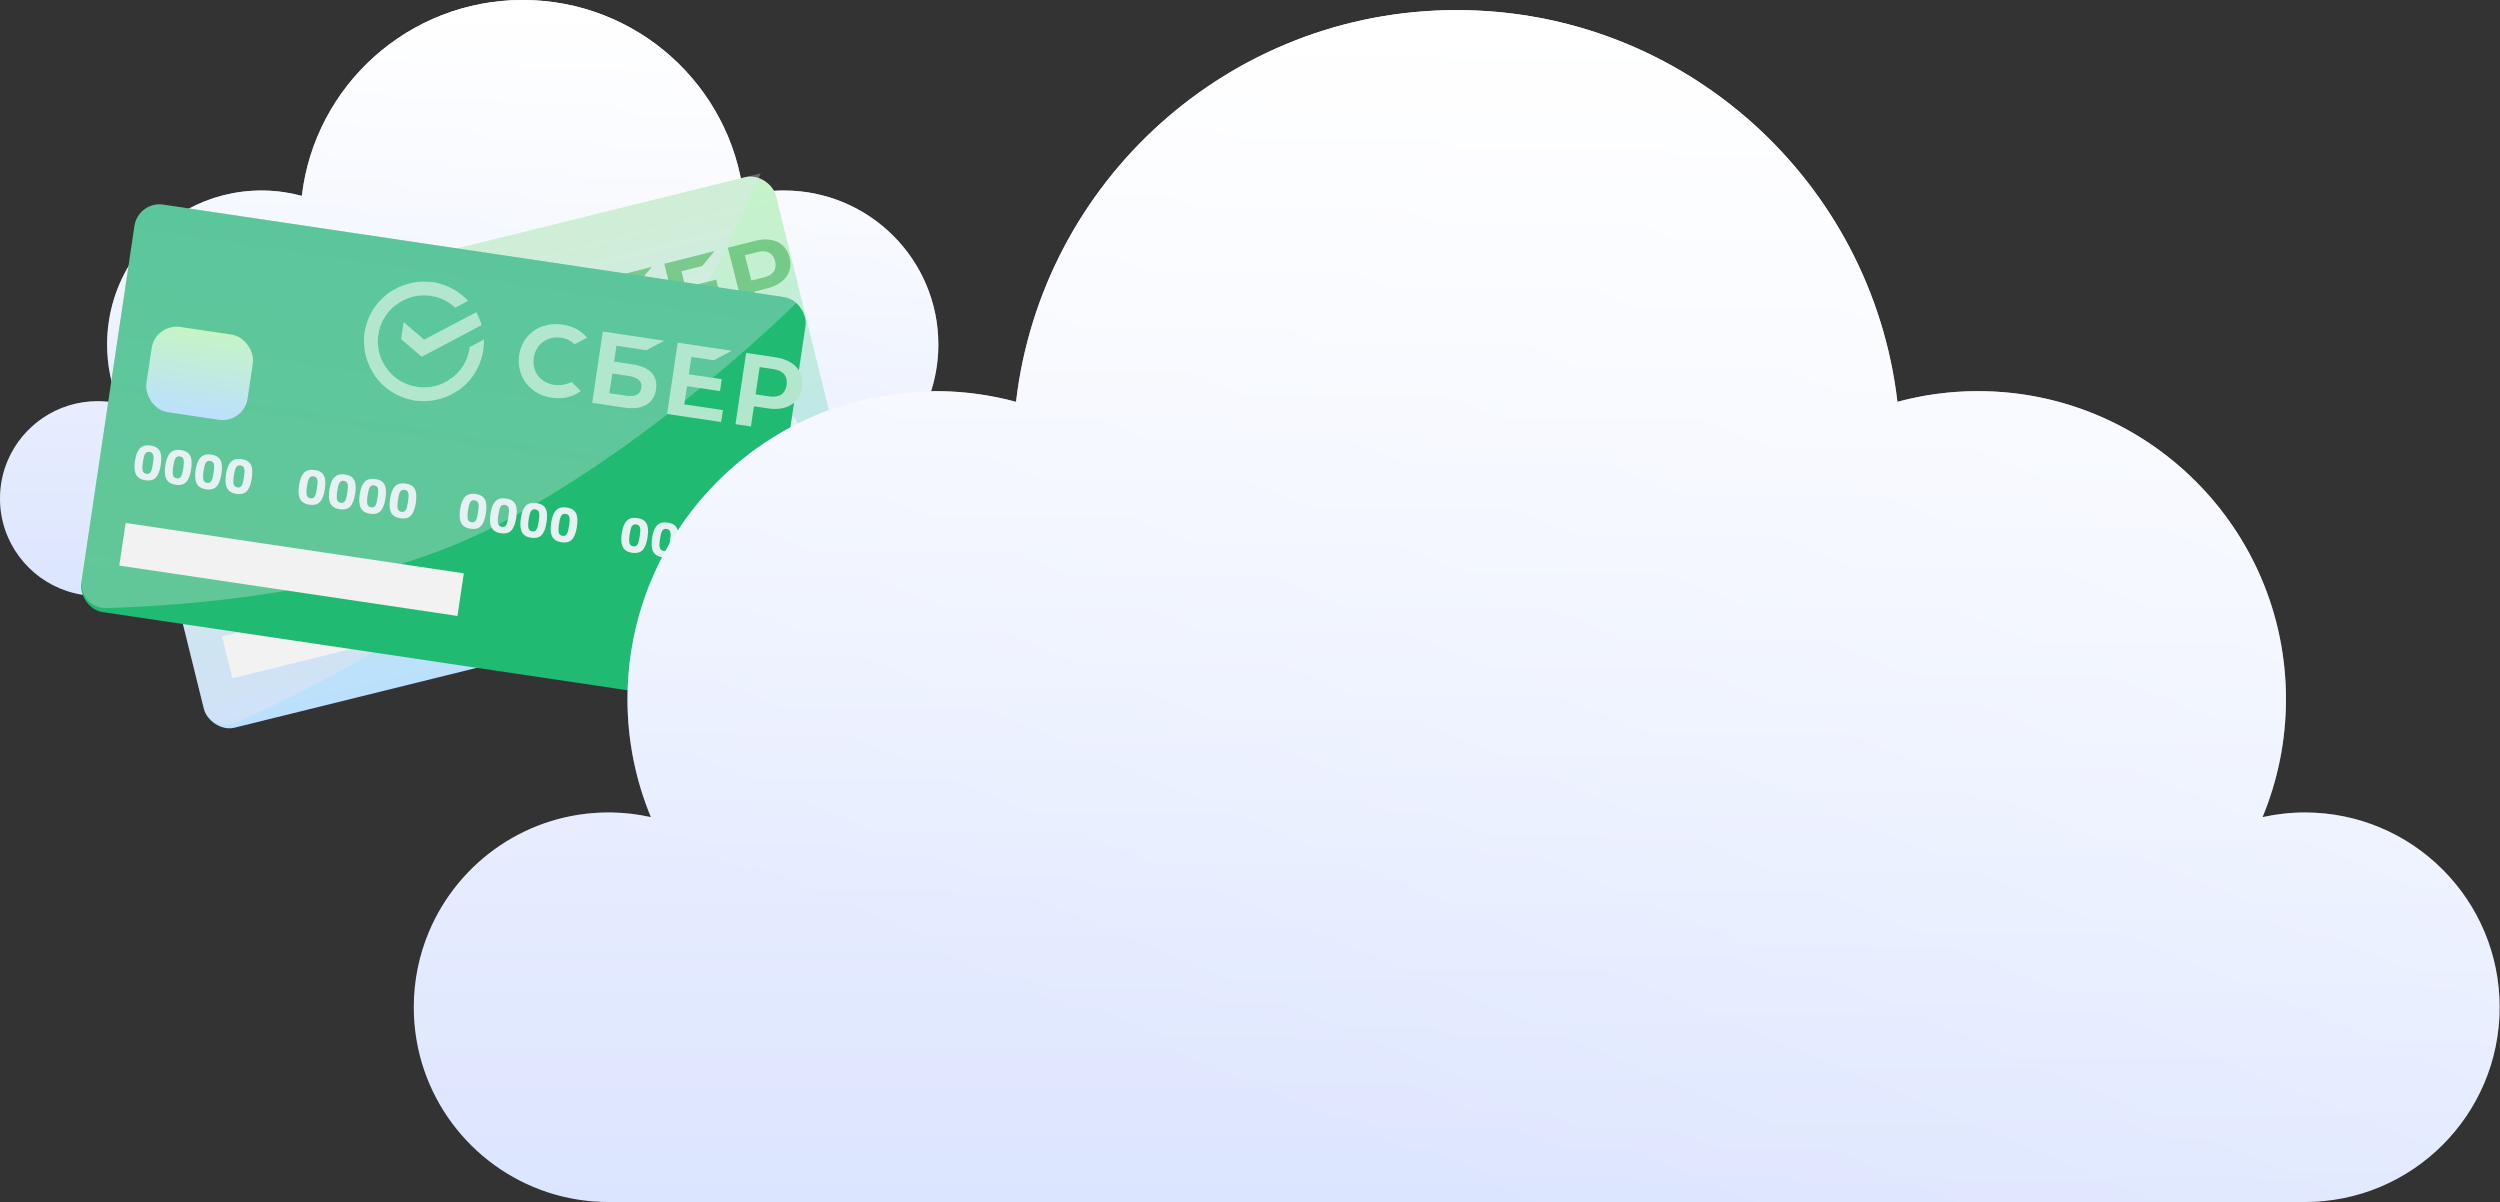
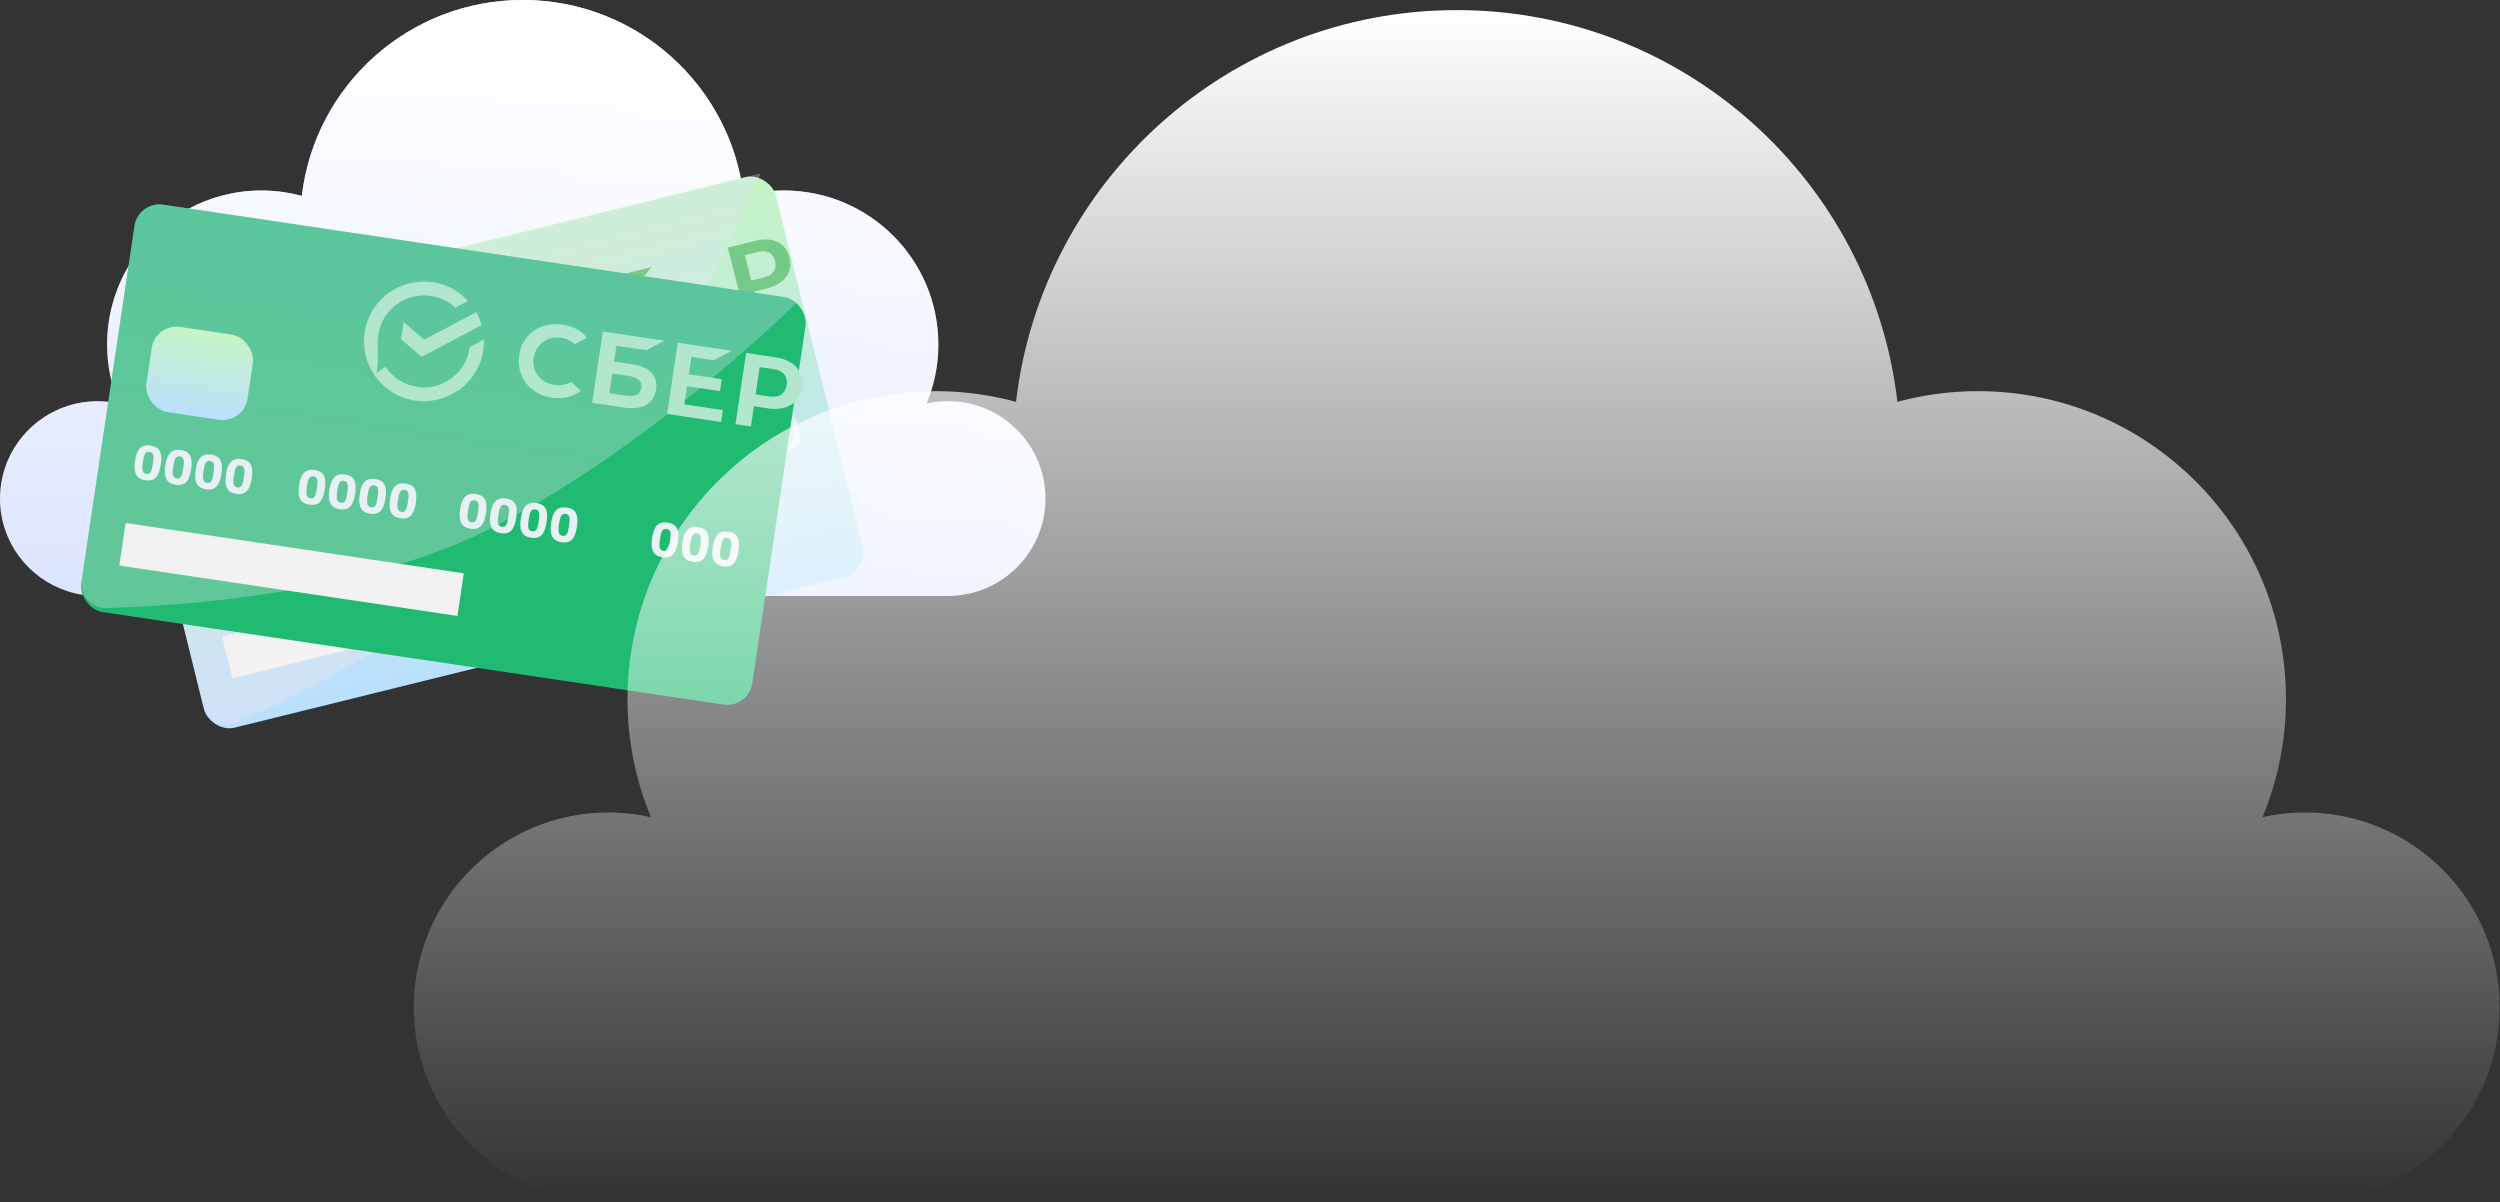
<svg xmlns="http://www.w3.org/2000/svg" width="495" height="238" viewBox="0 0 495 238" fill="none">
  <rect x="0" y="0" width="495" height="238" fill="#333333" stroke="none" />
  <path fill-rule="evenodd" clip-rule="evenodd" d="M183.468 79.896C184.821 79.597 186.225 79.435 187.668 79.435C198.345 79.435 207 88.068 207 98.717C207 109.367 198.344 118 187.668 118H131.952H19.333C19.333 118 19.332 118 19.332 118C10.855 118 3.653 112.558 1.044 104.986C0.367 103.02 0 100.912 0 98.717C0 96.055 0.541 93.519 1.519 91.212C4.454 84.291 11.325 79.435 19.332 79.435C19.332 79.435 19.333 79.435 19.333 79.435C19.423 79.435 19.513 79.435 19.602 79.437C20.95 79.456 22.264 79.616 23.532 79.896C22.036 76.299 21.206 72.356 21.206 68.22C21.206 61.904 23.131 56.036 26.428 51.169C31.922 43.057 41.227 37.723 51.781 37.723C51.781 37.723 51.782 37.723 51.782 37.723C51.954 37.723 52.127 37.725 52.298 37.728C54.878 37.771 57.379 38.139 59.766 38.781C62.319 16.947 80.923 0 103.5 0C126.077 0 144.681 16.947 147.234 38.781C149.78 38.095 152.455 37.723 155.219 37.723C172.105 37.723 185.794 51.377 185.794 68.22C185.794 72.357 184.964 76.299 183.468 79.896Z" fill="url(#paint0_linear_1552_122)" />
  <path fill-rule="evenodd" clip-rule="evenodd" d="M183.468 79.896C184.821 79.597 186.225 79.435 187.668 79.435C198.345 79.435 207 88.068 207 98.717C207 109.367 198.344 118 187.668 118H131.952H19.333C19.333 118 19.332 118 19.332 118C10.855 118 3.653 112.558 1.044 104.986C0.367 103.02 0 100.912 0 98.717C0 96.055 0.541 93.519 1.519 91.212C4.454 84.291 11.325 79.435 19.332 79.435C19.332 79.435 19.333 79.435 19.333 79.435C19.423 79.435 19.513 79.435 19.602 79.437C20.95 79.456 22.264 79.616 23.532 79.896C22.036 76.299 21.206 72.356 21.206 68.22C21.206 61.904 23.131 56.036 26.428 51.169C31.922 43.057 41.227 37.723 51.781 37.723C51.781 37.723 51.782 37.723 51.782 37.723C51.954 37.723 52.127 37.725 52.298 37.728C54.878 37.771 57.379 38.139 59.766 38.781C62.319 16.947 80.923 0 103.5 0C126.077 0 144.681 16.947 147.234 38.781C149.78 38.095 152.455 37.723 155.219 37.723C172.105 37.723 185.794 51.377 185.794 68.22C185.794 72.357 184.964 76.299 183.468 79.896Z" fill="url(#paint1_linear_1552_122)" />
  <rect x="22.024" y="66.103" width="134.332" height="81.559" rx="5" transform="rotate(-13.881 22.024 66.103)" fill="url(#paint2_linear_1552_122)" />
  <path opacity="0.3" d="M23.223 70.957C22.561 68.276 24.197 65.566 26.878 64.903L150.622 34.323C150.622 34.323 134.615 72.872 110.623 100.216C91.613 121.881 59.39 137.505 46.826 143.059C44.06 144.282 40.946 142.671 40.22 139.736L23.223 70.957Z" fill="url(#paint3_linear_1552_122)" />
  <rect x="34.377" y="87.209" width="20.256" height="17.058" rx="5" transform="rotate(-13.881 34.377 87.209)" fill="url(#paint4_linear_1552_122)" />
  <rect x="43.969" y="126.023" width="67.699" height="8.529" transform="rotate(-13.881 43.969 126.023)" fill="#F2F2F2" />
  <path d="M40.913 113.994C40.766 113.397 40.689 112.873 40.682 112.42C40.682 111.965 40.751 111.576 40.888 111.252C41.032 110.927 41.246 110.663 41.532 110.46C41.817 110.252 42.177 110.094 42.611 109.986C43.065 109.874 43.467 109.847 43.817 109.906C44.166 109.958 44.471 110.1 44.733 110.332C44.999 110.556 45.228 110.871 45.421 111.278C45.613 111.679 45.78 112.171 45.925 112.755C46.075 113.364 46.15 113.895 46.151 114.35C46.157 114.803 46.092 115.191 45.954 115.515C45.816 115.833 45.603 116.093 45.317 116.296C45.036 116.49 44.684 116.64 44.262 116.744C43.38 116.962 42.673 116.847 42.14 116.399C41.606 115.944 41.197 115.142 40.913 113.994ZM42.446 113.635C42.628 114.374 42.832 114.893 43.058 115.193C43.282 115.487 43.59 115.586 43.981 115.489C44.167 115.443 44.313 115.367 44.419 115.262C44.525 115.157 44.592 115.015 44.62 114.837C44.654 114.651 44.65 114.421 44.608 114.148C44.573 113.873 44.508 113.543 44.413 113.158C44.317 112.767 44.222 112.438 44.13 112.171C44.037 111.904 43.932 111.692 43.815 111.537C43.697 111.382 43.563 111.28 43.413 111.231C43.263 111.183 43.085 111.184 42.88 111.234C42.675 111.285 42.522 111.369 42.419 111.487C42.315 111.598 42.247 111.753 42.217 111.952C42.192 112.142 42.201 112.377 42.243 112.657C42.286 112.936 42.353 113.262 42.446 113.635Z" fill="#E7F1F3" />
  <path d="M46.808 112.537C46.66 111.941 46.584 111.416 46.577 110.963C46.577 110.509 46.645 110.119 46.783 109.795C46.926 109.47 47.141 109.206 47.427 109.004C47.712 108.795 48.071 108.637 48.506 108.529C48.959 108.417 49.361 108.391 49.712 108.449C50.061 108.501 50.366 108.643 50.627 108.875C50.894 109.099 51.123 109.415 51.316 109.822C51.507 110.222 51.675 110.715 51.819 111.298C51.97 111.907 52.045 112.439 52.045 112.893C52.052 113.346 51.986 113.735 51.849 114.059C51.71 114.376 51.498 114.636 51.212 114.839C50.93 115.034 50.578 115.183 50.156 115.287C49.274 115.505 48.567 115.39 48.035 114.942C47.501 114.487 47.092 113.686 46.808 112.537ZM48.34 112.178C48.523 112.917 48.727 113.437 48.953 113.737C49.177 114.03 49.484 114.129 49.876 114.032C50.062 113.986 50.208 113.911 50.314 113.805C50.42 113.7 50.487 113.558 50.515 113.38C50.548 113.194 50.544 112.964 50.503 112.691C50.468 112.417 50.403 112.087 50.308 111.702C50.211 111.31 50.117 110.981 50.024 110.714C49.932 110.447 49.827 110.236 49.709 110.08C49.592 109.925 49.458 109.823 49.308 109.774C49.157 109.726 48.98 109.727 48.775 109.778C48.57 109.828 48.416 109.912 48.313 110.03C48.209 110.141 48.142 110.296 48.112 110.495C48.087 110.686 48.095 110.921 48.138 111.2C48.181 111.479 48.248 111.805 48.34 112.178Z" fill="#E7F1F3" />
  <path d="M53.521 112.993L55.459 112.514L54.563 108.891L52.895 110.459L52.561 109.109L54.61 107.12L55.653 106.862L56.958 112.144L58.076 111.867L58.387 113.125L53.832 114.251L53.521 112.993Z" fill="#E7F1F3" />
  <path d="M58.415 109.669C58.268 109.072 58.191 108.548 58.184 108.095C58.184 107.64 58.253 107.251 58.39 106.927C58.534 106.602 58.748 106.338 59.035 106.135C59.319 105.927 59.678 105.768 60.113 105.661C60.567 105.549 60.968 105.522 61.319 105.581C61.668 105.633 61.973 105.775 62.235 106.007C62.501 106.231 62.73 106.546 62.923 106.953C63.115 107.354 63.282 107.846 63.427 108.43C63.577 109.039 63.652 109.57 63.653 110.025C63.659 110.478 63.594 110.866 63.456 111.19C63.317 111.508 63.105 111.768 62.819 111.97C62.538 112.165 62.186 112.315 61.764 112.419C60.882 112.637 60.175 112.522 59.642 112.073C59.108 111.619 58.699 110.817 58.415 109.669ZM59.947 109.31C60.13 110.049 60.334 110.568 60.56 110.868C60.784 111.162 61.092 111.261 61.483 111.164C61.669 111.118 61.815 111.042 61.921 110.937C62.027 110.832 62.094 110.69 62.122 110.512C62.156 110.326 62.151 110.096 62.11 109.823C62.075 109.548 62.01 109.218 61.915 108.833C61.819 108.442 61.724 108.113 61.632 107.846C61.539 107.579 61.434 107.367 61.317 107.212C61.199 107.056 61.065 106.954 60.915 106.906C60.765 106.857 60.587 106.859 60.382 106.909C60.177 106.96 60.023 107.044 59.921 107.162C59.816 107.273 59.749 107.428 59.719 107.626C59.694 107.817 59.703 108.052 59.745 108.332C59.788 108.611 59.855 108.937 59.947 109.31Z" fill="#E7F1F3" />
  <path d="M72.746 107.665C72.695 107.46 72.667 107.266 72.661 107.083C72.662 106.898 72.692 106.726 72.751 106.567C72.815 106.399 72.915 106.243 73.05 106.097C73.192 105.95 73.378 105.812 73.61 105.682C73.171 105.666 72.84 105.566 72.617 105.384C72.392 105.196 72.23 104.9 72.13 104.496C72.064 104.229 72.049 103.979 72.084 103.747C72.125 103.512 72.226 103.296 72.388 103.098C72.55 102.9 72.777 102.725 73.069 102.574C73.359 102.417 73.728 102.283 74.175 102.172C75.032 101.96 75.679 101.949 76.114 102.138C76.556 102.325 76.843 102.686 76.975 103.22C77.02 103.406 77.048 103.584 77.057 103.753C77.064 103.916 77.04 104.073 76.986 104.225C76.936 104.369 76.852 104.509 76.733 104.644C76.621 104.777 76.465 104.904 76.264 105.026C76.527 105.021 76.75 105.045 76.934 105.098C77.125 105.15 77.284 105.232 77.411 105.346C77.544 105.458 77.651 105.596 77.731 105.761C77.817 105.924 77.888 106.117 77.943 106.341C78.016 106.633 78.035 106.911 78.002 107.177C77.967 107.436 77.865 107.678 77.697 107.904C77.534 108.123 77.299 108.319 76.993 108.493C76.693 108.666 76.31 108.81 75.844 108.925C75.372 109.042 74.959 109.102 74.603 109.104C74.253 109.098 73.952 109.041 73.701 108.931C73.45 108.822 73.246 108.662 73.088 108.45C72.936 108.237 72.822 107.976 72.746 107.665ZM74.244 107.048C74.331 107.402 74.489 107.626 74.717 107.722C74.944 107.817 75.226 107.823 75.561 107.74C75.897 107.657 76.133 107.52 76.27 107.328C76.405 107.13 76.432 106.863 76.349 106.528C76.203 105.938 75.779 105.729 75.078 105.903C74.724 105.99 74.48 106.136 74.346 106.341C74.21 106.539 74.176 106.775 74.244 107.048ZM73.678 104.4C73.744 104.667 73.872 104.85 74.061 104.948C74.25 105.046 74.512 105.054 74.847 104.971C75.189 104.887 75.41 104.756 75.512 104.58C75.619 104.402 75.641 104.182 75.576 103.921C75.506 103.636 75.384 103.451 75.212 103.369C75.045 103.278 74.784 103.277 74.43 103.364C74.083 103.45 73.854 103.579 73.745 103.751C73.635 103.917 73.612 104.133 73.678 104.4Z" fill="#E7F1F3" />
  <path d="M79.933 100.759C80.436 100.635 80.875 100.599 81.25 100.651C81.625 100.703 81.952 100.837 82.229 101.052C82.506 101.267 82.737 101.562 82.922 101.938C83.112 102.306 83.271 102.748 83.398 103.263C83.691 104.45 83.657 105.407 83.297 106.135C82.935 106.857 82.205 107.354 81.106 107.625C80.807 107.699 80.519 107.744 80.239 107.76C79.962 107.783 79.705 107.784 79.469 107.763L79.103 106.282C79.291 106.347 79.52 106.396 79.792 106.428C80.068 106.452 80.411 106.413 80.82 106.312C81.069 106.251 81.293 106.159 81.494 106.037C81.693 105.909 81.855 105.753 81.981 105.57C82.112 105.38 82.197 105.165 82.237 104.924C82.281 104.676 82.265 104.4 82.19 104.096C82.178 104.046 82.166 104.009 82.153 103.986C82.146 103.955 82.139 103.927 82.133 103.902C82.02 104.246 81.842 104.528 81.6 104.746C81.357 104.964 81.022 105.126 80.593 105.232C79.885 105.407 79.319 105.355 78.895 105.078C78.475 104.793 78.187 104.334 78.03 103.7C77.831 102.893 77.899 102.25 78.236 101.772C78.572 101.293 79.138 100.956 79.933 100.759ZM81.681 102.996C81.583 102.546 81.415 102.238 81.176 102.073C80.938 101.908 80.642 101.869 80.288 101.956C79.991 102.036 79.772 102.176 79.63 102.376C79.495 102.574 79.47 102.86 79.556 103.234C79.639 103.596 79.778 103.842 79.975 103.971C80.172 104.1 80.441 104.123 80.782 104.038C81.13 103.952 81.366 103.815 81.491 103.626C81.616 103.437 81.679 103.227 81.681 102.996Z" fill="#E7F1F3" />
  <path d="M84.269 103.276C84.122 102.679 84.045 102.155 84.038 101.702C84.038 101.247 84.106 100.858 84.244 100.534C84.387 100.209 84.602 99.945 84.888 99.742C85.173 99.534 85.532 99.376 85.967 99.268C86.42 99.156 86.822 99.129 87.173 99.188C87.522 99.24 87.827 99.382 88.088 99.614C88.355 99.838 88.584 100.153 88.777 100.56C88.968 100.961 89.136 101.453 89.28 102.037C89.431 102.646 89.506 103.177 89.506 103.632C89.513 104.085 89.448 104.473 89.31 104.797C89.171 105.115 88.959 105.375 88.673 105.577C88.391 105.772 88.04 105.922 87.617 106.026C86.735 106.244 86.028 106.129 85.496 105.68C84.962 105.226 84.553 104.424 84.269 103.276ZM85.801 102.917C85.984 103.656 86.188 104.175 86.414 104.475C86.638 104.769 86.945 104.868 87.337 104.771C87.523 104.725 87.669 104.649 87.775 104.544C87.881 104.439 87.948 104.297 87.976 104.119C88.009 103.933 88.005 103.703 87.964 103.43C87.929 103.155 87.864 102.825 87.769 102.44C87.672 102.049 87.578 101.72 87.485 101.453C87.393 101.186 87.288 100.974 87.171 100.819C87.053 100.663 86.919 100.561 86.769 100.513C86.618 100.464 86.441 100.466 86.236 100.516C86.031 100.567 85.877 100.651 85.774 100.769C85.67 100.88 85.603 101.035 85.573 101.233C85.548 101.424 85.556 101.659 85.599 101.939C85.642 102.218 85.709 102.544 85.801 102.917Z" fill="#E7F1F3" />
  <path d="M93.593 104.539C93.09 104.664 92.651 104.7 92.276 104.647C91.901 104.595 91.574 104.462 91.297 104.247C91.02 104.032 90.787 103.74 90.597 103.372C90.412 102.996 90.255 102.551 90.128 102.035C89.835 100.849 89.869 99.895 90.231 99.173C90.591 98.445 91.321 97.945 92.421 97.673C92.719 97.6 93.007 97.555 93.287 97.538C93.564 97.516 93.821 97.515 94.057 97.536L94.423 99.017C94.235 98.951 94.004 98.906 93.727 98.882C93.456 98.85 93.115 98.885 92.706 98.987C92.457 99.048 92.233 99.143 92.034 99.271C91.834 99.393 91.668 99.549 91.537 99.74C91.411 99.922 91.326 100.138 91.282 100.386C91.243 100.626 91.26 100.899 91.336 101.203C91.348 101.253 91.358 101.293 91.366 101.324C91.378 101.347 91.387 101.371 91.393 101.396C91.506 101.052 91.684 100.771 91.926 100.553C92.175 100.333 92.514 100.171 92.942 100.065C93.656 99.888 94.22 99.943 94.634 100.23C95.052 100.509 95.339 100.965 95.496 101.598C95.695 102.406 95.624 103.049 95.281 103.529C94.945 104.008 94.382 104.344 93.593 104.539ZM91.838 102.275C91.941 102.744 92.111 103.061 92.35 103.226C92.588 103.391 92.884 103.43 93.238 103.342C93.536 103.268 93.756 103.132 93.898 102.932C94.038 102.726 94.062 102.437 93.97 102.064C93.876 101.685 93.736 101.437 93.549 101.318C93.366 101.192 93.101 101.172 92.753 101.258C92.405 101.344 92.169 101.481 92.044 101.67C91.92 101.859 91.851 102.061 91.838 102.275Z" fill="#E7F1F3" />
  <path d="M104.865 100.304L106.803 99.825L105.907 96.202L104.239 97.77L103.906 96.42L105.954 94.431L106.997 94.173L108.303 99.455L109.42 99.178L109.731 100.436L105.176 101.561L104.865 100.304Z" fill="#E7F1F3" />
  <path d="M112.238 94.331L108.978 95.137L108.644 93.786L113.609 92.559L113.83 93.453L112.742 99.692L111.112 100.095L112.238 94.331Z" fill="#E7F1F3" />
  <path d="M115.365 97.136C115.315 96.931 115.286 96.737 115.281 96.554C115.281 96.369 115.311 96.197 115.37 96.038C115.435 95.87 115.534 95.714 115.67 95.568C115.811 95.421 115.998 95.283 116.229 95.153C115.79 95.136 115.459 95.037 115.236 94.855C115.012 94.667 114.85 94.371 114.75 93.967C114.684 93.7 114.668 93.45 114.703 93.218C114.744 92.983 114.846 92.767 115.008 92.569C115.169 92.371 115.396 92.196 115.688 92.045C115.979 91.888 116.348 91.754 116.795 91.643C117.652 91.431 118.298 91.42 118.734 91.609C119.175 91.796 119.462 92.157 119.594 92.691C119.64 92.877 119.668 93.055 119.676 93.224C119.684 93.387 119.66 93.544 119.605 93.696C119.555 93.84 119.471 93.98 119.353 94.115C119.241 94.248 119.084 94.375 118.884 94.497C119.146 94.492 119.37 94.516 119.554 94.569C119.745 94.621 119.904 94.703 120.03 94.817C120.164 94.929 120.27 95.067 120.35 95.232C120.437 95.395 120.508 95.588 120.563 95.812C120.635 96.104 120.655 96.382 120.621 96.648C120.586 96.907 120.485 97.149 120.317 97.375C120.153 97.593 119.918 97.79 119.612 97.964C119.312 98.137 118.93 98.281 118.464 98.396C117.992 98.513 117.578 98.572 117.223 98.575C116.872 98.569 116.572 98.511 116.321 98.402C116.069 98.293 115.865 98.133 115.707 97.921C115.556 97.708 115.442 97.447 115.365 97.136ZM116.863 96.519C116.951 96.873 117.108 97.097 117.336 97.192C117.564 97.288 117.846 97.294 118.181 97.211C118.516 97.128 118.752 96.991 118.889 96.799C119.025 96.601 119.051 96.334 118.968 95.998C118.823 95.409 118.399 95.2 117.697 95.374C117.343 95.461 117.099 95.607 116.965 95.811C116.83 96.01 116.796 96.245 116.863 96.519ZM116.298 93.871C116.364 94.138 116.491 94.321 116.68 94.419C116.869 94.517 117.132 94.525 117.467 94.442C117.808 94.358 118.03 94.227 118.131 94.051C118.239 93.873 118.26 93.653 118.196 93.392C118.125 93.107 118.004 92.922 117.832 92.84C117.665 92.749 117.404 92.748 117.05 92.835C116.702 92.921 116.474 93.05 116.365 93.222C116.254 93.388 116.232 93.604 116.298 93.871Z" fill="#E7F1F3" />
  <path d="M120.698 90.807L124.759 89.803L125.07 91.061L122.155 91.781L122.34 92.931C122.453 92.884 122.603 92.834 122.787 92.781C122.977 92.721 123.161 92.669 123.342 92.625C123.77 92.519 124.139 92.477 124.447 92.5C124.762 92.521 125.028 92.597 125.245 92.728C125.46 92.852 125.637 93.033 125.774 93.269C125.91 93.499 126.017 93.772 126.095 94.089C126.183 94.443 126.218 94.77 126.2 95.071C126.182 95.372 126.092 95.648 125.93 95.899C125.774 96.148 125.532 96.37 125.204 96.563C124.876 96.756 124.449 96.918 123.921 97.048C123.641 97.117 123.322 97.17 122.961 97.206C122.608 97.241 122.269 97.242 121.944 97.21L121.574 95.71C121.681 95.743 121.81 95.771 121.96 95.793C122.11 95.815 122.272 95.831 122.446 95.841C122.618 95.844 122.795 95.84 122.977 95.828C123.163 95.809 123.346 95.776 123.526 95.732C124.004 95.614 124.318 95.454 124.465 95.253C124.613 95.052 124.648 94.793 124.57 94.476C124.532 94.32 124.477 94.192 124.406 94.091C124.339 93.983 124.244 93.904 124.12 93.856C124.002 93.806 123.849 93.784 123.66 93.791C123.476 93.797 123.245 93.835 122.966 93.904C122.823 93.939 122.675 93.982 122.523 94.033C122.37 94.077 122.22 94.124 122.074 94.174C121.928 94.223 121.792 94.273 121.666 94.324C121.54 94.374 121.436 94.42 121.354 94.46L120.698 90.807Z" fill="#E7F1F3" />
  <path d="M135.614 90.59C135.467 89.994 135.39 89.47 135.384 89.016C135.383 88.562 135.452 88.173 135.589 87.849C135.733 87.523 135.948 87.26 136.234 87.057C136.518 86.848 136.878 86.69 137.312 86.583C137.766 86.471 138.168 86.444 138.518 86.502C138.867 86.555 139.172 86.697 139.434 86.928C139.7 87.153 139.93 87.468 140.123 87.875C140.314 88.276 140.482 88.768 140.626 89.352C140.776 89.96 140.852 90.492 140.852 90.947C140.858 91.4 140.793 91.788 140.656 92.112C140.517 92.43 140.304 92.69 140.018 92.892C139.737 93.087 139.385 93.236 138.963 93.341C138.081 93.559 137.374 93.444 136.841 92.995C136.307 92.541 135.898 91.739 135.614 90.59ZM137.147 90.231C137.329 90.97 137.533 91.49 137.759 91.79C137.983 92.084 138.291 92.182 138.682 92.086C138.869 92.04 139.015 91.964 139.12 91.859C139.226 91.754 139.293 91.612 139.322 91.433C139.355 91.247 139.351 91.018 139.31 90.745C139.275 90.47 139.21 90.14 139.114 89.755C139.018 89.364 138.923 89.035 138.831 88.767C138.738 88.5 138.634 88.289 138.516 88.134C138.399 87.978 138.265 87.876 138.114 87.828C137.964 87.779 137.786 87.78 137.581 87.831C137.376 87.882 137.223 87.966 137.12 88.083C137.016 88.195 136.949 88.35 136.919 88.548C136.893 88.739 136.902 88.974 136.945 89.254C136.987 89.533 137.055 89.859 137.147 90.231Z" fill="#E7F1F3" />
  <path d="M141.509 89.134C141.362 88.537 141.285 88.013 141.278 87.56C141.278 87.105 141.346 86.716 141.484 86.392C141.627 86.067 141.842 85.803 142.128 85.6C142.413 85.392 142.772 85.234 143.207 85.126C143.66 85.014 144.062 84.987 144.413 85.046C144.762 85.098 145.067 85.24 145.329 85.472C145.595 85.696 145.824 86.011 146.017 86.418C146.208 86.819 146.376 87.311 146.52 87.895C146.671 88.504 146.746 89.035 146.747 89.49C146.753 89.943 146.688 90.331 146.55 90.655C146.411 90.973 146.199 91.233 145.913 91.436C145.631 91.63 145.28 91.78 144.857 91.884C143.976 92.102 143.268 91.987 142.736 91.539C142.202 91.084 141.793 90.282 141.509 89.134ZM143.041 88.775C143.224 89.514 143.428 90.033 143.654 90.333C143.878 90.627 144.186 90.726 144.577 90.629C144.763 90.583 144.909 90.507 145.015 90.402C145.121 90.297 145.188 90.155 145.216 89.977C145.249 89.791 145.245 89.561 145.204 89.288C145.169 89.013 145.104 88.683 145.009 88.298C144.912 87.907 144.818 87.578 144.725 87.311C144.633 87.044 144.528 86.832 144.411 86.677C144.293 86.522 144.159 86.42 144.009 86.371C143.859 86.323 143.681 86.324 143.476 86.374C143.271 86.425 143.117 86.509 143.015 86.627C142.91 86.738 142.843 86.893 142.813 87.092C142.788 87.282 142.796 87.517 142.839 87.797C142.882 88.076 142.949 88.402 143.041 88.775Z" fill="#E7F1F3" />
  <path d="M147.404 87.677C147.256 87.081 147.179 86.556 147.173 86.103C147.173 85.648 147.241 85.259 147.379 84.935C147.522 84.61 147.737 84.346 148.023 84.144C148.307 83.935 148.667 83.777 149.102 83.669C149.555 83.557 149.957 83.531 150.307 83.589C150.656 83.641 150.962 83.783 151.223 84.015C151.489 84.239 151.719 84.555 151.912 84.962C152.103 85.362 152.271 85.855 152.415 86.439C152.565 87.047 152.641 87.579 152.641 88.033C152.648 88.486 152.582 88.875 152.445 89.199C152.306 89.516 152.093 89.776 151.807 89.979C151.526 90.174 151.174 90.323 150.752 90.427C149.87 90.645 149.163 90.53 148.631 90.082C148.097 89.627 147.688 88.826 147.404 87.677ZM148.936 87.318C149.119 88.057 149.323 88.576 149.548 88.877C149.773 89.17 150.08 89.269 150.471 89.172C150.658 89.126 150.804 89.051 150.91 88.945C151.015 88.84 151.082 88.698 151.111 88.52C151.144 88.334 151.14 88.104 151.099 87.831C151.064 87.556 150.999 87.227 150.904 86.842C150.807 86.45 150.712 86.121 150.62 85.854C150.528 85.587 150.423 85.376 150.305 85.22C150.188 85.065 150.054 84.963 149.904 84.914C149.753 84.866 149.576 84.867 149.371 84.918C149.166 84.968 149.012 85.052 148.909 85.17C148.805 85.281 148.738 85.436 148.708 85.635C148.682 85.826 148.691 86.061 148.734 86.34C148.776 86.619 148.844 86.945 148.936 87.318Z" fill="#E7F1F3" />
  <path d="M153.298 86.22C153.151 85.624 153.074 85.1 153.067 84.646C153.067 84.192 153.136 83.803 153.273 83.479C153.417 83.153 153.632 82.889 153.918 82.687C154.202 82.478 154.562 82.32 154.996 82.213C155.45 82.101 155.852 82.074 156.202 82.132C156.551 82.184 156.856 82.326 157.118 82.558C157.384 82.782 157.614 83.098 157.806 83.505C157.998 83.906 158.165 84.398 158.31 84.982C158.46 85.59 158.535 86.122 158.536 86.576C158.542 87.03 158.477 87.418 158.339 87.742C158.201 88.06 157.988 88.32 157.702 88.522C157.421 88.717 157.069 88.866 156.647 88.971C155.765 89.189 155.058 89.073 154.525 88.625C153.991 88.171 153.582 87.369 153.298 86.22ZM154.831 85.861C155.013 86.6 155.217 87.12 155.443 87.42C155.667 87.714 155.975 87.812 156.366 87.716C156.552 87.67 156.698 87.594 156.804 87.489C156.91 87.383 156.977 87.242 157.006 87.063C157.039 86.877 157.035 86.648 156.993 86.374C156.958 86.1 156.893 85.77 156.798 85.385C156.702 84.994 156.607 84.665 156.515 84.397C156.422 84.13 156.317 83.919 156.2 83.764C156.082 83.608 155.949 83.506 155.798 83.458C155.648 83.409 155.47 83.41 155.265 83.461C155.06 83.511 154.906 83.596 154.804 83.713C154.7 83.825 154.632 83.98 154.602 84.178C154.577 84.369 154.586 84.604 154.628 84.883C154.671 85.163 154.738 85.489 154.831 85.861Z" fill="#E7F1F3" />
  <g opacity="0.6">
    <g opacity="0.8">
-       <path d="M139.05 52.66L141.469 49.719L131.519 52.23L134.833 65.357L144.783 62.846L144.229 60.654L137.122 62.448L136.276 59.097L142.35 57.564L141.796 55.372L135.723 56.905L134.915 53.704L139.05 52.66Z" fill="#21A038" />
      <path d="M125.293 59.241L121.848 60.111L121.11 57.189L126.623 55.797L129.042 52.855L117.714 55.715L121.028 68.842L126.95 67.347C130.267 66.509 131.804 64.522 131.142 61.901C130.508 59.387 128.438 58.447 125.293 59.241ZM126.289 65.182L123.317 65.933L122.401 62.302L125.373 61.552C127.182 61.095 128.174 61.484 128.483 62.709C128.792 63.934 128.034 64.742 126.289 65.182Z" fill="#21A038" />
      <path d="M149.523 47.685L144.117 49.05L147.431 62.176L150.273 61.459L149.335 57.742L151.92 57.09C155.365 56.22 157.064 53.872 156.331 50.971C155.599 48.071 152.99 46.81 149.523 47.685ZM151.28 54.92L148.761 55.556L147.492 50.529L150.011 49.893C151.842 49.431 153.06 50.083 153.467 51.694C153.874 53.306 153.111 54.458 151.28 54.92Z" fill="#21A038" />
      <path d="M115.444 67.235C114.794 67.834 114.008 68.26 113.147 68.478C110.584 69.125 108.271 67.766 107.636 65.252C107.002 62.739 108.393 60.445 110.956 59.798C111.876 59.543 112.857 59.615 113.746 59.962L115.412 57.942L115.251 57.846C113.8 57.092 112.071 56.957 110.262 57.414C108.302 57.909 106.683 59.026 105.694 60.555C104.717 62.127 104.424 64.052 104.922 65.846C105.362 67.678 106.517 69.26 108.135 70.223C109.812 71.148 111.8 71.4 113.641 70.89C115.687 70.373 117.295 69.213 118.176 67.62L116.004 66.728L115.444 67.235Z" fill="#21A038" />
      <path d="M94.368 61.516C95.053 62.052 95.669 62.674 96.23 63.355L88.129 73.192L83.29 71.626L82.498 68.489L87.311 70.04L94.368 61.516Z" fill="#21A038" />
      <path d="M78.992 72.485C78.954 72.335 78.921 72.206 78.905 72.05L76.353 72.557C76.396 72.729 76.424 72.928 76.467 73.1C77.226 76.107 79.142 78.526 81.623 80.002L82.96 77.768C81.051 76.65 79.578 74.805 78.992 72.485Z" fill="url(#paint5_linear_1552_122)" />
      <path d="M85.276 61.987C85.427 61.949 85.556 61.917 85.713 61.9L85.207 59.354C85.035 59.397 84.836 59.425 84.663 59.468C81.648 60.229 79.222 62.144 77.74 64.621L79.978 65.953C81.1 64.047 82.972 62.569 85.276 61.987Z" fill="url(#paint6_linear_1552_122)" />
      <path d="M89.507 78.744C89.357 78.782 89.227 78.815 89.071 78.832L89.576 81.378C89.749 81.334 89.948 81.307 90.12 81.263C93.135 80.502 95.561 78.587 97.044 76.111L94.806 74.779C93.689 76.706 91.833 78.157 89.507 78.744Z" fill="url(#paint7_linear_1552_122)" />
      <path d="M90.384 62.249L92.12 60.143C89.867 59.112 87.243 58.791 84.637 59.449L85.272 61.963C87.043 61.539 88.815 61.663 90.384 62.249Z" fill="url(#paint8_linear_1552_122)" />
      <path d="M98.332 67.602C98.164 66.936 97.937 66.308 97.666 65.691L95.758 68.023C95.775 68.088 95.796 68.174 95.812 68.238C96.436 70.709 95.918 73.194 94.602 75.148L96.775 76.588C98.472 74.057 99.14 70.803 98.332 67.602Z" fill="#21A038" />
      <path d="M89.507 78.743C87.03 79.368 84.541 78.854 82.583 77.543L81.138 79.713C83.699 81.42 86.932 82.067 90.141 81.257L89.507 78.743Z" fill="url(#paint9_linear_1552_122)" />
      <path d="M80.203 65.574L78.03 64.134C76.316 66.692 75.664 69.919 76.472 73.12L78.992 72.484C78.374 70.035 78.887 67.529 80.203 65.574Z" fill="url(#paint10_linear_1552_122)" />
    </g>
  </g>
  <rect x="27.364" y="39.782" width="134.332" height="81.559" rx="5" transform="rotate(8.473 27.364 39.782)" fill="#20BA72" />
  <path opacity="0.3" d="M26.627 44.728C27.034 41.996 29.578 40.112 32.309 40.519L158.385 59.299C158.385 59.299 128.92 88.864 96.331 105.028C70.51 117.836 34.767 120.03 21.034 120.389C18.011 120.468 15.743 117.793 16.189 114.803L26.627 44.728Z" fill="url(#paint11_linear_1552_122)" />
  <rect x="24.872" y="103.547" width="67.699" height="8.529" transform="rotate(8.473 24.872 103.547)" fill="#F2F2F2" />
-   <path d="M123.105 105.634C123.196 105.026 123.324 104.512 123.491 104.09C123.663 103.67 123.875 103.336 124.125 103.088C124.381 102.842 124.68 102.68 125.022 102.601C125.364 102.516 125.757 102.507 126.2 102.573C126.662 102.642 127.044 102.77 127.346 102.957C127.649 103.138 127.877 103.385 128.031 103.699C128.192 104.008 128.284 104.387 128.307 104.837C128.332 105.28 128.3 105.799 128.211 106.394C128.119 107.014 127.986 107.534 127.814 107.955C127.648 108.376 127.439 108.711 127.189 108.958C126.94 109.199 126.644 109.359 126.303 109.437C125.969 109.51 125.586 109.515 125.156 109.451C124.258 109.317 123.647 108.941 123.326 108.324C123.004 107.701 122.931 106.804 123.105 105.634ZM124.659 105.884C124.547 106.637 124.538 107.195 124.633 107.559C124.728 107.916 124.975 108.124 125.374 108.183C125.564 108.212 125.728 108.197 125.866 108.14C126.003 108.083 126.119 107.977 126.213 107.823C126.315 107.664 126.398 107.45 126.464 107.182C126.536 106.914 126.602 106.584 126.66 106.192C126.72 105.794 126.757 105.453 126.773 105.171C126.79 104.889 126.773 104.654 126.723 104.465C126.674 104.277 126.589 104.131 126.468 104.029C126.348 103.927 126.183 103.861 125.974 103.83C125.765 103.798 125.591 103.818 125.451 103.888C125.312 103.951 125.191 104.069 125.088 104.241C124.992 104.408 124.911 104.628 124.844 104.903C124.777 105.178 124.716 105.505 124.659 105.884Z" fill="#E7F1F3" />
  <path d="M129.111 106.528C129.202 105.921 129.33 105.406 129.496 104.985C129.669 104.564 129.88 104.23 130.131 103.983C130.387 103.737 130.686 103.574 131.028 103.496C131.37 103.411 131.763 103.402 132.206 103.468C132.668 103.536 133.05 103.664 133.351 103.852C133.654 104.033 133.883 104.28 134.036 104.594C134.197 104.903 134.29 105.282 134.313 105.731C134.338 106.175 134.306 106.694 134.217 107.289C134.125 107.909 133.992 108.429 133.82 108.85C133.653 109.271 133.445 109.605 133.195 109.853C132.945 110.094 132.65 110.253 132.309 110.332C131.974 110.405 131.592 110.409 131.162 110.345C130.263 110.212 129.653 109.836 129.331 109.219C129.01 108.596 128.937 107.699 129.111 106.528ZM130.665 106.779C130.553 107.532 130.544 108.09 130.638 108.453C130.734 108.81 130.981 109.019 131.38 109.078C131.57 109.106 131.733 109.092 131.871 109.035C132.009 108.978 132.125 108.872 132.219 108.718C132.321 108.558 132.404 108.344 132.47 108.076C132.542 107.809 132.607 107.479 132.666 107.087C132.725 106.688 132.763 106.348 132.779 106.066C132.795 105.783 132.779 105.548 132.729 105.36C132.68 105.171 132.594 105.026 132.474 104.924C132.353 104.822 132.189 104.755 131.98 104.724C131.771 104.693 131.597 104.712 131.457 104.782C131.318 104.846 131.197 104.963 131.094 105.136C130.998 105.302 130.917 105.523 130.85 105.798C130.783 106.072 130.721 106.399 130.665 106.779Z" fill="#E7F1F3" />
  <path d="M135.117 107.423C135.207 106.815 135.336 106.301 135.502 105.879C135.675 105.459 135.886 105.125 136.136 104.878C136.393 104.631 136.692 104.469 137.033 104.39C137.376 104.306 137.769 104.296 138.211 104.362C138.673 104.431 139.055 104.559 139.357 104.746C139.66 104.927 139.888 105.175 140.042 105.489C140.203 105.797 140.295 106.176 140.319 106.626C140.343 107.07 140.311 107.589 140.223 108.183C140.13 108.803 139.998 109.324 139.825 109.744C139.659 110.166 139.451 110.5 139.2 110.747C138.951 110.988 138.656 111.148 138.314 111.227C137.98 111.3 137.598 111.304 137.167 111.24C136.269 111.106 135.659 110.731 135.337 110.114C135.016 109.49 134.942 108.593 135.117 107.423ZM136.67 107.674C136.558 108.426 136.55 108.985 136.644 109.348C136.74 109.705 136.987 109.913 137.385 109.973C137.575 110.001 137.739 109.986 137.877 109.929C138.015 109.872 138.131 109.767 138.225 109.613C138.326 109.453 138.41 109.239 138.476 108.971C138.548 108.703 138.613 108.374 138.672 107.981C138.731 107.583 138.769 107.242 138.785 106.96C138.801 106.678 138.784 106.443 138.735 106.254C138.685 106.066 138.6 105.921 138.48 105.819C138.359 105.716 138.194 105.65 137.985 105.619C137.777 105.588 137.602 105.607 137.463 105.677C137.324 105.74 137.203 105.858 137.1 106.03C137.004 106.197 136.922 106.418 136.855 106.692C136.789 106.967 136.727 107.294 136.67 107.674Z" fill="#E7F1F3" />
  <path d="M141.123 108.317C141.213 107.71 141.341 107.196 141.508 106.774C141.68 106.354 141.892 106.02 142.142 105.772C142.398 105.526 142.698 105.364 143.039 105.285C143.382 105.2 143.774 105.191 144.217 105.257C144.679 105.326 145.061 105.454 145.363 105.641C145.666 105.822 145.894 106.069 146.048 106.383C146.209 106.692 146.301 107.071 146.325 107.521C146.349 107.964 146.317 108.483 146.228 109.078C146.136 109.698 146.004 110.218 145.831 110.639C145.665 111.06 145.456 111.395 145.206 111.642C144.957 111.883 144.661 112.043 144.32 112.121C143.986 112.194 143.603 112.199 143.173 112.135C142.275 112.001 141.665 111.625 141.343 111.008C141.021 110.385 140.948 109.488 141.123 108.317ZM142.676 108.568C142.564 109.321 142.555 109.879 142.65 110.243C142.745 110.6 142.992 110.808 143.391 110.867C143.581 110.895 143.745 110.881 143.883 110.824C144.02 110.767 144.136 110.661 144.23 110.507C144.332 110.348 144.415 110.134 144.481 109.865C144.553 109.598 144.619 109.268 144.677 108.876C144.737 108.477 144.774 108.137 144.79 107.855C144.807 107.573 144.79 107.337 144.74 107.149C144.691 106.96 144.606 106.815 144.485 106.713C144.365 106.611 144.2 106.545 143.991 106.513C143.782 106.482 143.608 106.502 143.468 106.571C143.33 106.635 143.209 106.753 143.105 106.925C143.009 107.092 142.928 107.312 142.861 107.587C142.794 107.861 142.733 108.189 142.676 108.568Z" fill="#E7F1F3" />
  <path d="M91.103 100.867C91.193 100.26 91.322 99.745 91.488 99.324C91.66 98.903 91.872 98.569 92.122 98.322C92.379 98.076 92.678 97.913 93.019 97.835C93.362 97.75 93.754 97.74 94.197 97.806C94.659 97.875 95.041 98.003 95.343 98.191C95.646 98.371 95.874 98.619 96.028 98.933C96.189 99.241 96.281 99.621 96.305 100.07C96.329 100.514 96.297 101.033 96.209 101.627C96.116 102.248 95.984 102.768 95.811 103.188C95.645 103.61 95.437 103.944 95.186 104.192C94.937 104.432 94.642 104.592 94.3 104.671C93.966 104.744 93.584 104.748 93.153 104.684C92.255 104.55 91.645 104.175 91.323 103.558C91.002 102.934 90.928 102.037 91.103 100.867ZM92.656 101.118C92.544 101.871 92.535 102.429 92.63 102.792C92.726 103.149 92.973 103.357 93.371 103.417C93.561 103.445 93.725 103.431 93.863 103.373C94.001 103.316 94.117 103.211 94.211 103.057C94.312 102.897 94.396 102.683 94.462 102.415C94.534 102.148 94.599 101.818 94.657 101.426C94.717 101.027 94.755 100.687 94.771 100.404C94.787 100.122 94.77 99.887 94.721 99.698C94.671 99.51 94.586 99.365 94.466 99.263C94.345 99.161 94.18 99.094 93.971 99.063C93.763 99.032 93.588 99.051 93.449 99.121C93.31 99.184 93.189 99.302 93.085 99.474C92.99 99.641 92.908 99.862 92.841 100.136C92.775 100.411 92.713 100.738 92.656 101.118Z" fill="#E7F1F3" />
  <path d="M97.109 101.762C97.199 101.154 97.327 100.64 97.494 100.218C97.666 99.798 97.878 99.464 98.128 99.216C98.384 98.97 98.683 98.808 99.025 98.729C99.368 98.644 99.76 98.635 100.203 98.701C100.665 98.77 101.047 98.898 101.349 99.085C101.652 99.266 101.88 99.513 102.034 99.827C102.195 100.136 102.287 100.515 102.31 100.965C102.335 101.408 102.303 101.927 102.214 102.522C102.122 103.142 101.989 103.662 101.817 104.083C101.651 104.504 101.442 104.839 101.192 105.086C100.943 105.327 100.647 105.487 100.306 105.565C99.972 105.638 99.589 105.643 99.159 105.579C98.261 105.445 97.65 105.069 97.329 104.452C97.007 103.829 96.934 102.932 97.109 101.762ZM98.662 102.012C98.55 102.765 98.541 103.323 98.636 103.687C98.731 104.044 98.978 104.252 99.377 104.311C99.567 104.34 99.731 104.325 99.868 104.268C100.006 104.211 100.122 104.105 100.216 103.951C100.318 103.792 100.401 103.578 100.467 103.31C100.539 103.042 100.605 102.712 100.663 102.32C100.723 101.922 100.76 101.581 100.776 101.299C100.793 101.017 100.776 100.782 100.726 100.593C100.677 100.405 100.592 100.259 100.471 100.157C100.351 100.055 100.186 99.989 99.977 99.958C99.768 99.927 99.594 99.946 99.454 100.016C99.316 100.079 99.195 100.197 99.091 100.369C98.995 100.536 98.914 100.756 98.847 101.031C98.78 101.306 98.719 101.633 98.662 102.012Z" fill="#E7F1F3" />
  <path d="M103.114 102.656C103.205 102.049 103.333 101.534 103.499 101.113C103.672 100.692 103.883 100.358 104.134 100.111C104.39 99.865 104.689 99.702 105.031 99.624C105.373 99.539 105.766 99.53 106.209 99.596C106.671 99.664 107.053 99.793 107.354 99.98C107.657 100.161 107.886 100.408 108.039 100.722C108.2 101.031 108.293 101.41 108.316 101.859C108.341 102.303 108.309 102.822 108.22 103.417C108.128 104.037 107.995 104.557 107.823 104.978C107.656 105.399 107.448 105.733 107.198 105.981C106.948 106.222 106.653 106.381 106.312 106.46C105.977 106.533 105.595 106.537 105.165 106.473C104.266 106.34 103.656 105.964 103.334 105.347C103.013 104.724 102.94 103.827 103.114 102.656ZM104.668 102.907C104.556 103.66 104.547 104.218 104.641 104.581C104.737 104.938 104.984 105.147 105.383 105.206C105.573 105.234 105.736 105.22 105.874 105.163C106.012 105.106 106.128 105 106.222 104.846C106.323 104.686 106.407 104.472 106.473 104.204C106.545 103.937 106.61 103.607 106.669 103.215C106.728 102.816 106.766 102.476 106.782 102.194C106.798 101.911 106.782 101.676 106.732 101.488C106.683 101.299 106.597 101.154 106.477 101.052C106.356 100.95 106.192 100.883 105.983 100.852C105.774 100.821 105.6 100.84 105.46 100.91C105.321 100.974 105.2 101.091 105.097 101.264C105.001 101.43 104.92 101.651 104.853 101.926C104.786 102.2 104.724 102.527 104.668 102.907Z" fill="#E7F1F3" />
  <path d="M109.12 103.551C109.21 102.943 109.339 102.429 109.505 102.007C109.678 101.587 109.889 101.253 110.139 101.006C110.396 100.759 110.695 100.597 111.036 100.519C111.379 100.434 111.772 100.424 112.214 100.49C112.676 100.559 113.058 100.687 113.36 100.874C113.663 101.055 113.891 101.303 114.045 101.617C114.206 101.925 114.298 102.304 114.322 102.754C114.346 103.198 114.314 103.717 114.226 104.311C114.133 104.931 114.001 105.452 113.828 105.872C113.662 106.294 113.454 106.628 113.203 106.875C112.954 107.116 112.659 107.276 112.317 107.355C111.983 107.428 111.601 107.432 111.17 107.368C110.272 107.234 109.662 106.859 109.34 106.242C109.019 105.618 108.945 104.721 109.12 103.551ZM110.673 103.802C110.561 104.555 110.553 105.113 110.647 105.476C110.743 105.833 110.99 106.041 111.388 106.101C111.578 106.129 111.742 106.114 111.88 106.057C112.018 106 112.134 105.895 112.228 105.741C112.329 105.581 112.413 105.367 112.479 105.099C112.551 104.831 112.616 104.502 112.675 104.109C112.734 103.711 112.772 103.37 112.788 103.088C112.804 102.806 112.787 102.571 112.738 102.382C112.688 102.194 112.603 102.049 112.483 101.947C112.362 101.845 112.197 101.778 111.988 101.747C111.78 101.716 111.605 101.735 111.466 101.805C111.327 101.868 111.206 101.986 111.103 102.158C111.007 102.325 110.925 102.546 110.858 102.82C110.792 103.095 110.73 103.422 110.673 103.802Z" fill="#E7F1F3" />
  <path d="M59.209 96.116C59.3 95.508 59.428 94.994 59.594 94.573C59.767 94.152 59.978 93.818 60.228 93.571C60.485 93.325 60.784 93.162 61.126 93.084C61.468 92.999 61.861 92.99 62.304 93.055C62.765 93.124 63.147 93.252 63.449 93.439C63.752 93.621 63.98 93.868 64.134 94.182C64.295 94.49 64.388 94.87 64.411 95.319C64.436 95.763 64.403 96.282 64.315 96.876C64.222 97.497 64.09 98.017 63.917 98.437C63.751 98.859 63.543 99.193 63.293 99.441C63.043 99.681 62.748 99.841 62.406 99.92C62.072 99.993 61.69 99.997 61.26 99.933C60.361 99.799 59.751 99.424 59.429 98.807C59.108 98.183 59.035 97.286 59.209 96.116ZM60.763 96.367C60.65 97.12 60.642 97.678 60.736 98.041C60.832 98.398 61.079 98.606 61.478 98.666C61.667 98.694 61.831 98.68 61.969 98.623C62.107 98.565 62.223 98.46 62.317 98.306C62.418 98.146 62.502 97.932 62.568 97.664C62.64 97.397 62.705 97.067 62.764 96.674C62.823 96.276 62.861 95.936 62.877 95.653C62.893 95.371 62.876 95.136 62.827 94.948C62.777 94.759 62.692 94.614 62.572 94.512C62.451 94.41 62.286 94.343 62.078 94.312C61.869 94.281 61.694 94.3 61.555 94.37C61.416 94.433 61.295 94.551 61.192 94.723C61.096 94.89 61.014 95.111 60.948 95.385C60.881 95.66 60.819 95.987 60.763 96.367Z" fill="#E7F1F3" />
  <path d="M65.215 97.011C65.305 96.403 65.433 95.889 65.6 95.467C65.772 95.047 65.984 94.713 66.234 94.466C66.491 94.219 66.79 94.057 67.131 93.978C67.474 93.894 67.866 93.884 68.309 93.95C68.771 94.019 69.153 94.147 69.455 94.334C69.758 94.515 69.986 94.763 70.14 95.076C70.301 95.385 70.393 95.764 70.417 96.214C70.441 96.657 70.409 97.176 70.32 97.771C70.228 98.391 70.096 98.912 69.923 99.332C69.757 99.754 69.549 100.088 69.298 100.335C69.049 100.576 68.754 100.736 68.412 100.814C68.078 100.887 67.696 100.892 67.265 100.828C66.367 100.694 65.757 100.319 65.435 99.701C65.114 99.078 65.04 98.181 65.215 97.011ZM66.768 97.261C66.656 98.014 66.647 98.572 66.742 98.936C66.838 99.293 67.085 99.501 67.483 99.56C67.673 99.589 67.837 99.574 67.975 99.517C68.113 99.46 68.228 99.354 68.323 99.2C68.424 99.041 68.508 98.827 68.573 98.559C68.646 98.291 68.711 97.961 68.769 97.569C68.829 97.171 68.867 96.83 68.883 96.548C68.899 96.266 68.882 96.031 68.833 95.842C68.783 95.654 68.698 95.508 68.577 95.406C68.457 95.304 68.292 95.238 68.083 95.207C67.874 95.175 67.7 95.195 67.561 95.265C67.422 95.328 67.301 95.446 67.197 95.618C67.101 95.785 67.02 96.005 66.953 96.28C66.886 96.555 66.825 96.882 66.768 97.261Z" fill="#E7F1F3" />
  <path d="M71.22 97.905C71.311 97.298 71.439 96.783 71.606 96.362C71.778 95.941 71.99 95.607 72.24 95.36C72.496 95.114 72.795 94.951 73.137 94.873C73.479 94.788 73.872 94.779 74.315 94.845C74.777 94.913 75.159 95.041 75.461 95.229C75.763 95.41 75.992 95.657 76.146 95.971C76.306 96.28 76.399 96.659 76.422 97.109C76.447 97.552 76.415 98.071 76.326 98.666C76.234 99.286 76.101 99.806 75.929 100.227C75.763 100.648 75.554 100.982 75.304 101.23C75.055 101.471 74.759 101.63 74.418 101.709C74.084 101.782 73.701 101.787 73.271 101.722C72.373 101.589 71.762 101.213 71.44 100.596C71.119 99.973 71.046 99.076 71.22 97.905ZM72.774 98.156C72.662 98.909 72.653 99.467 72.748 99.83C72.843 100.187 73.09 100.396 73.489 100.455C73.679 100.483 73.843 100.469 73.98 100.412C74.118 100.355 74.234 100.249 74.328 100.095C74.43 99.935 74.513 99.722 74.579 99.453C74.651 99.186 74.717 98.856 74.775 98.464C74.834 98.065 74.872 97.725 74.888 97.443C74.904 97.16 74.888 96.925 74.838 96.737C74.789 96.548 74.704 96.403 74.583 96.301C74.462 96.199 74.298 96.132 74.089 96.101C73.88 96.07 73.706 96.09 73.566 96.159C73.427 96.223 73.306 96.34 73.203 96.513C73.107 96.679 73.026 96.9 72.959 97.175C72.892 97.449 72.831 97.776 72.774 98.156Z" fill="#E7F1F3" />
  <path d="M77.226 98.8C77.317 98.192 77.445 97.678 77.611 97.257C77.784 96.836 77.995 96.502 78.245 96.255C78.502 96.008 78.801 95.846 79.143 95.767C79.485 95.683 79.878 95.673 80.321 95.739C80.782 95.808 81.164 95.936 81.466 96.123C81.769 96.304 81.998 96.552 82.151 96.866C82.312 97.174 82.404 97.553 82.428 98.003C82.453 98.447 82.421 98.966 82.332 99.56C82.24 100.18 82.107 100.701 81.934 101.121C81.768 101.543 81.56 101.877 81.31 102.124C81.06 102.365 80.765 102.525 80.423 102.604C80.089 102.677 79.707 102.681 79.277 102.617C78.378 102.483 77.768 102.108 77.446 101.491C77.125 100.867 77.052 99.97 77.226 98.8ZM78.78 99.051C78.668 99.803 78.659 100.362 78.753 100.725C78.849 101.082 79.096 101.29 79.495 101.35C79.684 101.378 79.848 101.363 79.986 101.306C80.124 101.249 80.24 101.144 80.334 100.99C80.435 100.83 80.519 100.616 80.585 100.348C80.657 100.08 80.722 99.751 80.781 99.358C80.84 98.96 80.878 98.619 80.894 98.337C80.91 98.055 80.894 97.82 80.844 97.631C80.794 97.443 80.709 97.298 80.589 97.196C80.468 97.094 80.303 97.027 80.095 96.996C79.886 96.965 79.712 96.984 79.572 97.054C79.433 97.117 79.312 97.235 79.209 97.407C79.113 97.574 79.031 97.795 78.965 98.069C78.898 98.344 78.836 98.671 78.78 99.051Z" fill="#E7F1F3" />
  <path d="M26.725 91.277C26.816 90.67 26.944 90.155 27.11 89.734C27.283 89.313 27.494 88.979 27.745 88.732C28.001 88.486 28.3 88.323 28.642 88.245C28.984 88.16 29.377 88.151 29.82 88.217C30.282 88.285 30.664 88.413 30.966 88.601C31.268 88.782 31.497 89.029 31.651 89.343C31.812 89.651 31.904 90.031 31.927 90.48C31.952 90.924 31.92 91.443 31.831 92.038C31.739 92.658 31.606 93.178 31.434 93.599C31.267 94.02 31.059 94.354 30.809 94.602C30.56 94.843 30.264 95.002 29.923 95.081C29.588 95.154 29.206 95.158 28.776 95.094C27.878 94.96 27.267 94.585 26.945 93.968C26.624 93.344 26.551 92.448 26.725 91.277ZM28.279 91.528C28.167 92.281 28.158 92.839 28.253 93.202C28.348 93.559 28.595 93.767 28.994 93.827C29.184 93.855 29.348 93.841 29.485 93.784C29.623 93.727 29.739 93.621 29.833 93.467C29.935 93.307 30.018 93.093 30.084 92.825C30.156 92.558 30.222 92.228 30.28 91.836C30.339 91.437 30.377 91.097 30.393 90.814C30.41 90.532 30.393 90.297 30.343 90.109C30.294 89.92 30.209 89.775 30.088 89.673C29.967 89.571 29.803 89.504 29.594 89.473C29.385 89.442 29.211 89.461 29.071 89.531C28.932 89.594 28.811 89.712 28.708 89.884C28.612 90.051 28.531 90.272 28.464 90.546C28.397 90.821 28.335 91.148 28.279 91.528Z" fill="#E7F1F3" />
  <path d="M32.731 92.172C32.822 91.564 32.95 91.05 33.116 90.628C33.289 90.208 33.5 89.874 33.75 89.627C34.007 89.38 34.306 89.218 34.648 89.139C34.99 89.055 35.383 89.045 35.826 89.111C36.288 89.18 36.669 89.308 36.971 89.495C37.274 89.676 37.502 89.924 37.656 90.238C37.817 90.546 37.91 90.925 37.933 91.375C37.958 91.819 37.925 92.338 37.837 92.932C37.745 93.552 37.612 94.073 37.44 94.493C37.273 94.915 37.065 95.249 36.815 95.496C36.565 95.737 36.27 95.897 35.928 95.975C35.594 96.049 35.212 96.053 34.782 95.989C33.883 95.855 33.273 95.48 32.951 94.862C32.63 94.239 32.557 93.342 32.731 92.172ZM34.285 92.422C34.172 93.175 34.164 93.734 34.258 94.097C34.354 94.454 34.601 94.662 35 94.722C35.189 94.75 35.353 94.735 35.491 94.678C35.629 94.621 35.745 94.516 35.839 94.361C35.94 94.202 36.024 93.988 36.09 93.72C36.162 93.452 36.227 93.123 36.286 92.73C36.345 92.332 36.383 91.991 36.399 91.709C36.415 91.427 36.398 91.192 36.349 91.003C36.299 90.815 36.214 90.669 36.094 90.567C35.973 90.465 35.808 90.399 35.6 90.368C35.391 90.337 35.217 90.356 35.077 90.426C34.938 90.489 34.817 90.607 34.714 90.779C34.618 90.946 34.536 91.166 34.47 91.441C34.403 91.716 34.341 92.043 34.285 92.422Z" fill="#E7F1F3" />
  <path d="M38.737 93.066C38.827 92.459 38.956 91.945 39.122 91.523C39.294 91.103 39.506 90.769 39.756 90.521C40.013 90.275 40.312 90.112 40.653 90.034C40.996 89.949 41.388 89.94 41.831 90.006C42.293 90.075 42.675 90.203 42.977 90.39C43.28 90.571 43.508 90.818 43.662 91.132C43.823 91.441 43.915 91.82 43.939 92.27C43.963 92.713 43.931 93.232 43.843 93.827C43.75 94.447 43.618 94.967 43.445 95.388C43.279 95.809 43.071 96.144 42.82 96.391C42.571 96.632 42.276 96.792 41.934 96.87C41.6 96.943 41.218 96.948 40.787 96.884C39.889 96.75 39.279 96.374 38.957 95.757C38.636 95.134 38.562 94.237 38.737 93.066ZM40.29 93.317C40.178 94.07 40.169 94.628 40.264 94.992C40.36 95.349 40.607 95.557 41.005 95.616C41.195 95.644 41.359 95.63 41.497 95.573C41.635 95.516 41.751 95.41 41.845 95.256C41.946 95.097 42.03 94.883 42.096 94.614C42.168 94.347 42.233 94.017 42.291 93.625C42.351 93.226 42.389 92.886 42.405 92.604C42.421 92.322 42.404 92.086 42.355 91.898C42.305 91.709 42.22 91.564 42.099 91.462C41.979 91.36 41.814 91.293 41.605 91.262C41.397 91.231 41.222 91.251 41.083 91.32C40.944 91.384 40.823 91.501 40.719 91.674C40.623 91.841 40.542 92.061 40.475 92.336C40.408 92.61 40.347 92.938 40.29 93.317Z" fill="#E7F1F3" />
  <path d="M44.742 93.961C44.833 93.353 44.961 92.839 45.127 92.418C45.3 91.997 45.511 91.663 45.762 91.416C46.018 91.169 46.317 91.007 46.659 90.929C47.001 90.844 47.394 90.834 47.837 90.9C48.299 90.969 48.681 91.097 48.983 91.284C49.286 91.465 49.514 91.713 49.668 92.027C49.829 92.335 49.921 92.715 49.944 93.164C49.969 93.608 49.937 94.127 49.848 94.722C49.756 95.341 49.623 95.862 49.451 96.282C49.285 96.704 49.076 97.038 48.826 97.285C48.577 97.526 48.281 97.686 47.94 97.765C47.605 97.838 47.223 97.842 46.793 97.778C45.895 97.644 45.284 97.269 44.962 96.652C44.641 96.028 44.568 95.131 44.742 93.961ZM46.296 94.212C46.184 94.965 46.175 95.523 46.27 95.886C46.365 96.243 46.612 96.451 47.011 96.511C47.201 96.539 47.365 96.525 47.502 96.468C47.64 96.41 47.756 96.305 47.85 96.151C47.952 95.991 48.035 95.777 48.101 95.509C48.173 95.242 48.239 94.912 48.297 94.519C48.356 94.121 48.394 93.781 48.41 93.498C48.426 93.216 48.41 92.981 48.36 92.793C48.311 92.604 48.226 92.459 48.105 92.357C47.984 92.255 47.82 92.188 47.611 92.157C47.402 92.126 47.228 92.145 47.088 92.215C46.949 92.278 46.828 92.396 46.725 92.568C46.629 92.735 46.548 92.956 46.481 93.23C46.414 93.505 46.352 93.832 46.296 94.212Z" fill="#E7F1F3" />
  <path d="M141.338 71.331L144.883 69.451L134.189 67.858L132.088 81.967L142.781 83.56L143.132 81.204L135.494 80.067L136.03 76.464L142.558 77.437L142.909 75.082L136.381 74.109L136.894 70.669L141.338 71.331Z" fill="#B2E7CE" />
  <path d="M125.293 72.151L121.589 71.599L122.057 68.459L127.983 69.341L131.528 67.462L119.353 65.648L117.251 79.757L123.616 80.705C127.181 81.236 129.482 79.926 129.901 77.109C130.304 74.408 128.672 72.654 125.293 72.151ZM123.851 78.332L120.657 77.857L121.238 73.954L124.433 74.43C126.377 74.72 127.183 75.501 126.987 76.817C126.791 78.133 125.726 78.612 123.851 78.332Z" fill="#B2E7CE" />
  <path d="M153.54 70.742L147.73 69.877L145.628 83.985L148.683 84.44L149.279 80.446L152.056 80.859C155.76 81.411 158.363 79.816 158.827 76.699C159.292 73.582 157.266 71.297 153.54 70.742ZM152.314 78.49L149.606 78.087L150.411 72.684L153.119 73.087C155.087 73.38 156.007 74.509 155.749 76.24C155.491 77.972 154.282 78.784 152.314 78.49Z" fill="#B2E7CE" />
  <path d="M112.474 75.93C111.598 76.248 110.661 76.344 109.735 76.206C106.981 75.796 105.282 73.537 105.685 70.835C106.087 68.133 108.37 66.467 111.125 66.878C112.123 67.003 113.047 67.471 113.772 68.169L116.211 66.88L116.093 66.721C114.988 65.4 113.362 64.567 111.417 64.278C109.311 63.964 107.283 64.394 105.702 65.48C104.114 66.612 103.048 68.365 102.805 70.312C102.49 72.271 102.972 74.278 104.154 75.87C105.409 77.45 107.24 78.501 109.238 78.752C111.436 79.079 113.471 78.604 114.974 77.411L113.223 75.663L112.474 75.93Z" fill="#B2E7CE" />
  <path d="M94.298 61.823C94.747 62.622 95.093 63.476 95.362 64.365L83.496 70.646L79.425 67.16L79.927 63.789L83.978 67.249L94.298 61.823Z" fill="#B2E7CE" />
-   <path d="M74.899 66.253C74.923 66.091 74.944 65.953 74.991 65.794L72.304 65.252C72.276 65.437 72.222 65.642 72.195 65.826C71.713 69.059 72.596 72.188 74.409 74.629L76.615 72.999C75.213 71.138 74.528 68.746 74.899 66.253Z" fill="#B2E7CE" />
+   <path d="M74.899 66.253C74.923 66.091 74.944 65.953 74.991 65.794L72.304 65.252C72.276 65.437 72.222 65.642 72.195 65.826C71.713 69.059 72.596 72.188 74.409 74.629C75.213 71.138 74.528 68.746 74.899 66.253Z" fill="#B2E7CE" />
  <path d="M85.268 58.592C85.43 58.616 85.569 58.637 85.727 58.684L86.269 56.003C86.083 55.976 85.879 55.922 85.693 55.894C82.453 55.411 79.317 56.29 76.871 58.097L78.507 60.299C80.371 58.901 82.791 58.223 85.268 58.592Z" fill="#B2E7CE" />
  <path d="M82.585 76.604C82.423 76.58 82.284 76.56 82.126 76.512L81.584 79.193C81.769 79.221 81.974 79.275 82.16 79.302C85.4 79.785 88.536 78.907 90.982 77.1L89.346 74.897C87.478 76.318 85.085 76.977 82.585 76.604Z" fill="#B2E7CE" />
  <path d="M90.127 60.918L92.67 59.573C90.897 57.657 88.475 56.282 85.675 55.864L85.272 58.566C87.167 58.872 88.84 59.711 90.127 60.918Z" fill="#B2E7CE" />
  <path d="M95.686 69.347C95.792 68.631 95.826 67.928 95.814 67.218L93.012 68.713C93.002 68.782 92.988 68.874 92.978 68.944C92.582 71.599 91.07 73.805 88.998 75.172L90.527 77.453C93.204 75.68 95.173 72.787 95.686 69.347Z" fill="#B2E7CE" />
  <path d="M82.586 76.601C79.924 76.205 77.712 74.695 76.34 72.626L74.054 74.15C75.853 76.849 78.734 78.789 82.183 79.303L82.586 76.601Z" fill="#B2E7CE" />
  <path d="M78.88 60.021L77.351 57.74C74.647 59.532 72.704 62.406 72.192 65.846L74.9 66.249C75.292 63.617 76.807 61.388 78.88 60.021Z" fill="#B2E7CE" />
  <rect x="30.763" y="64.002" width="20.256" height="17.058" rx="5" transform="rotate(8.473 30.763 64.002)" fill="url(#paint12_linear_1552_122)" />
-   <path fill-rule="evenodd" clip-rule="evenodd" d="M447.981 161.793C450.68 161.195 453.481 160.87 456.36 160.87C477.663 160.87 494.931 178.135 494.931 199.435C494.931 220.734 477.661 238 456.36 238H345.198H120.504C120.503 238 120.503 238 120.502 238C103.589 238 89.219 227.116 84.015 211.971C82.664 208.041 81.931 203.823 81.931 199.435C81.931 194.11 83.01 189.037 84.962 184.423C90.818 170.582 104.526 160.87 120.502 160.87C120.503 160.87 120.503 160.869 120.504 160.869C120.683 160.869 120.862 160.871 121.041 160.873C123.731 160.911 126.351 161.232 128.882 161.793C125.897 154.598 124.241 146.713 124.241 138.44C124.241 125.808 128.082 114.073 134.659 104.338C145.622 88.114 164.187 77.447 185.244 77.447C185.244 77.447 185.244 77.447 185.245 77.447C185.589 77.447 185.932 77.45 186.275 77.456C191.423 77.542 196.412 78.277 201.174 79.562C206.269 35.893 243.387 2 288.431 2C333.475 2 370.595 35.893 375.688 79.562C380.768 78.19 386.105 77.447 391.619 77.447C425.31 77.447 452.622 104.755 452.622 138.44C452.622 146.714 450.966 154.598 447.981 161.793Z" fill="url(#paint13_linear_1552_122)" />
  <path fill-rule="evenodd" clip-rule="evenodd" d="M447.981 161.793C450.68 161.195 453.481 160.87 456.36 160.87C477.663 160.87 494.931 178.135 494.931 199.435C494.931 220.734 477.661 238 456.36 238H345.198H120.504C120.503 238 120.503 238 120.502 238C103.589 238 89.219 227.116 84.015 211.971C82.664 208.041 81.931 203.823 81.931 199.435C81.931 194.11 83.01 189.037 84.962 184.423C90.818 170.582 104.526 160.87 120.502 160.87C120.503 160.87 120.503 160.869 120.504 160.869C120.683 160.869 120.862 160.871 121.041 160.873C123.731 160.911 126.351 161.232 128.882 161.793C125.897 154.598 124.241 146.713 124.241 138.44C124.241 125.808 128.082 114.073 134.659 104.338C145.622 88.114 164.187 77.447 185.244 77.447C185.244 77.447 185.244 77.447 185.245 77.447C185.589 77.447 185.932 77.45 186.275 77.456C191.423 77.542 196.412 78.277 201.174 79.562C206.269 35.893 243.387 2 288.431 2C333.475 2 370.595 35.893 375.688 79.562C380.768 78.19 386.105 77.447 391.619 77.447C425.31 77.447 452.622 104.755 452.622 138.44C452.622 146.714 450.966 154.598 447.981 161.793Z" fill="url(#paint14_linear_1552_122)" />
  <defs>
    <linearGradient id="paint0_linear_1552_122" x1="145.413" y1="18.595" x2="103.683" y2="118.077" gradientUnits="userSpaceOnUse">
      <stop stop-color="#EEF3FF" />
      <stop offset="1" stop-color="#DCE5FF" />
    </linearGradient>
    <linearGradient id="paint1_linear_1552_122" x1="103.5" y1="0" x2="103.5" y2="118" gradientUnits="userSpaceOnUse">
      <stop stop-color="white" />
      <stop offset="1" stop-color="white" stop-opacity="0" />
    </linearGradient>
    <linearGradient id="paint2_linear_1552_122" x1="89.19" y1="66.103" x2="89.19" y2="147.662" gradientUnits="userSpaceOnUse">
      <stop stop-color="#C6F4C6" />
      <stop offset="1" stop-color="#BBE0FD" />
    </linearGradient>
    <linearGradient id="paint3_linear_1552_122" x1="86.323" y1="50.213" x2="105.889" y2="129.39" gradientUnits="userSpaceOnUse">
      <stop stop-color="#E6E4FF" />
      <stop offset="1" stop-color="#FFE7F0" />
    </linearGradient>
    <linearGradient id="paint4_linear_1552_122" x1="44.505" y1="87.209" x2="44.505" y2="104.267" gradientUnits="userSpaceOnUse">
      <stop stop-color="#C6F4C6" />
      <stop offset="1" stop-color="#BBE0FD" />
    </linearGradient>
    <linearGradient id="paint5_linear_1552_122" x1="81.285" y1="79.762" x2="76.845" y2="72.994" gradientUnits="userSpaceOnUse">
      <stop offset="0.144" stop-color="#F2E913" />
      <stop offset="0.304" stop-color="#E7E518" />
      <stop offset="0.582" stop-color="#CADB26" />
      <stop offset="0.891" stop-color="#A3CD39" />
    </linearGradient>
    <linearGradient id="paint6_linear_1552_122" x1="78.385" y1="64.148" x2="84.29" y2="60.011" gradientUnits="userSpaceOnUse">
      <stop offset="0.059" stop-color="#0FA8E0" />
      <stop offset="0.538" stop-color="#0099F9" />
      <stop offset="0.923" stop-color="#0291EB" />
    </linearGradient>
    <linearGradient id="paint7_linear_1552_122" x1="88.893" y1="79.293" x2="96.237" y2="75.568" gradientUnits="userSpaceOnUse">
      <stop offset="0.123" stop-color="#A3CD39" />
      <stop offset="0.285" stop-color="#86C339" />
      <stop offset="0.869" stop-color="#21A038" />
    </linearGradient>
    <linearGradient id="paint8_linear_1552_122" x1="84.525" y1="61.188" x2="91.505" y2="61.55" gradientUnits="userSpaceOnUse">
      <stop offset="0.057" stop-color="#0291EB" />
      <stop offset="0.79" stop-color="#0C8ACB" />
    </linearGradient>
    <linearGradient id="paint9_linear_1552_122" x1="81.882" y1="79.959" x2="89.49" y2="80.8" gradientUnits="userSpaceOnUse">
      <stop offset="0.132" stop-color="#F2E913" />
      <stop offset="0.298" stop-color="#EBE716" />
      <stop offset="0.531" stop-color="#D9E01F" />
      <stop offset="0.802" stop-color="#BBD62D" />
      <stop offset="0.983" stop-color="#A3CD39" />
    </linearGradient>
    <linearGradient id="paint10_linear_1552_122" x1="78.466" y1="72.94" x2="79.421" y2="65.021" gradientUnits="userSpaceOnUse">
      <stop offset="0.07" stop-color="#A3CD39" />
      <stop offset="0.26" stop-color="#81C55F" />
      <stop offset="0.922" stop-color="#0FA8E0" />
    </linearGradient>
    <linearGradient id="paint11_linear_1552_122" x1="92.874" y1="49.541" x2="80.858" y2="130.21" gradientUnits="userSpaceOnUse">
      <stop stop-color="#E6E4FF" />
      <stop offset="1" stop-color="#FFE7F0" />
    </linearGradient>
    <linearGradient id="paint12_linear_1552_122" x1="40.891" y1="64.002" x2="40.891" y2="81.06" gradientUnits="userSpaceOnUse">
      <stop stop-color="#C6F4C6" />
      <stop offset="1" stop-color="#BBE0FD" />
    </linearGradient>
    <linearGradient id="paint13_linear_1552_122" x1="372.054" y1="39.19" x2="288.453" y2="238.009" gradientUnits="userSpaceOnUse">
      <stop stop-color="#EEF3FF" />
      <stop offset="1" stop-color="#DCE5FF" />
    </linearGradient>
    <linearGradient id="paint14_linear_1552_122" x1="288.431" y1="2" x2="288.431" y2="238" gradientUnits="userSpaceOnUse">
      <stop stop-color="white" />
      <stop offset="1" stop-color="white" stop-opacity="0" />
    </linearGradient>
  </defs>
</svg>